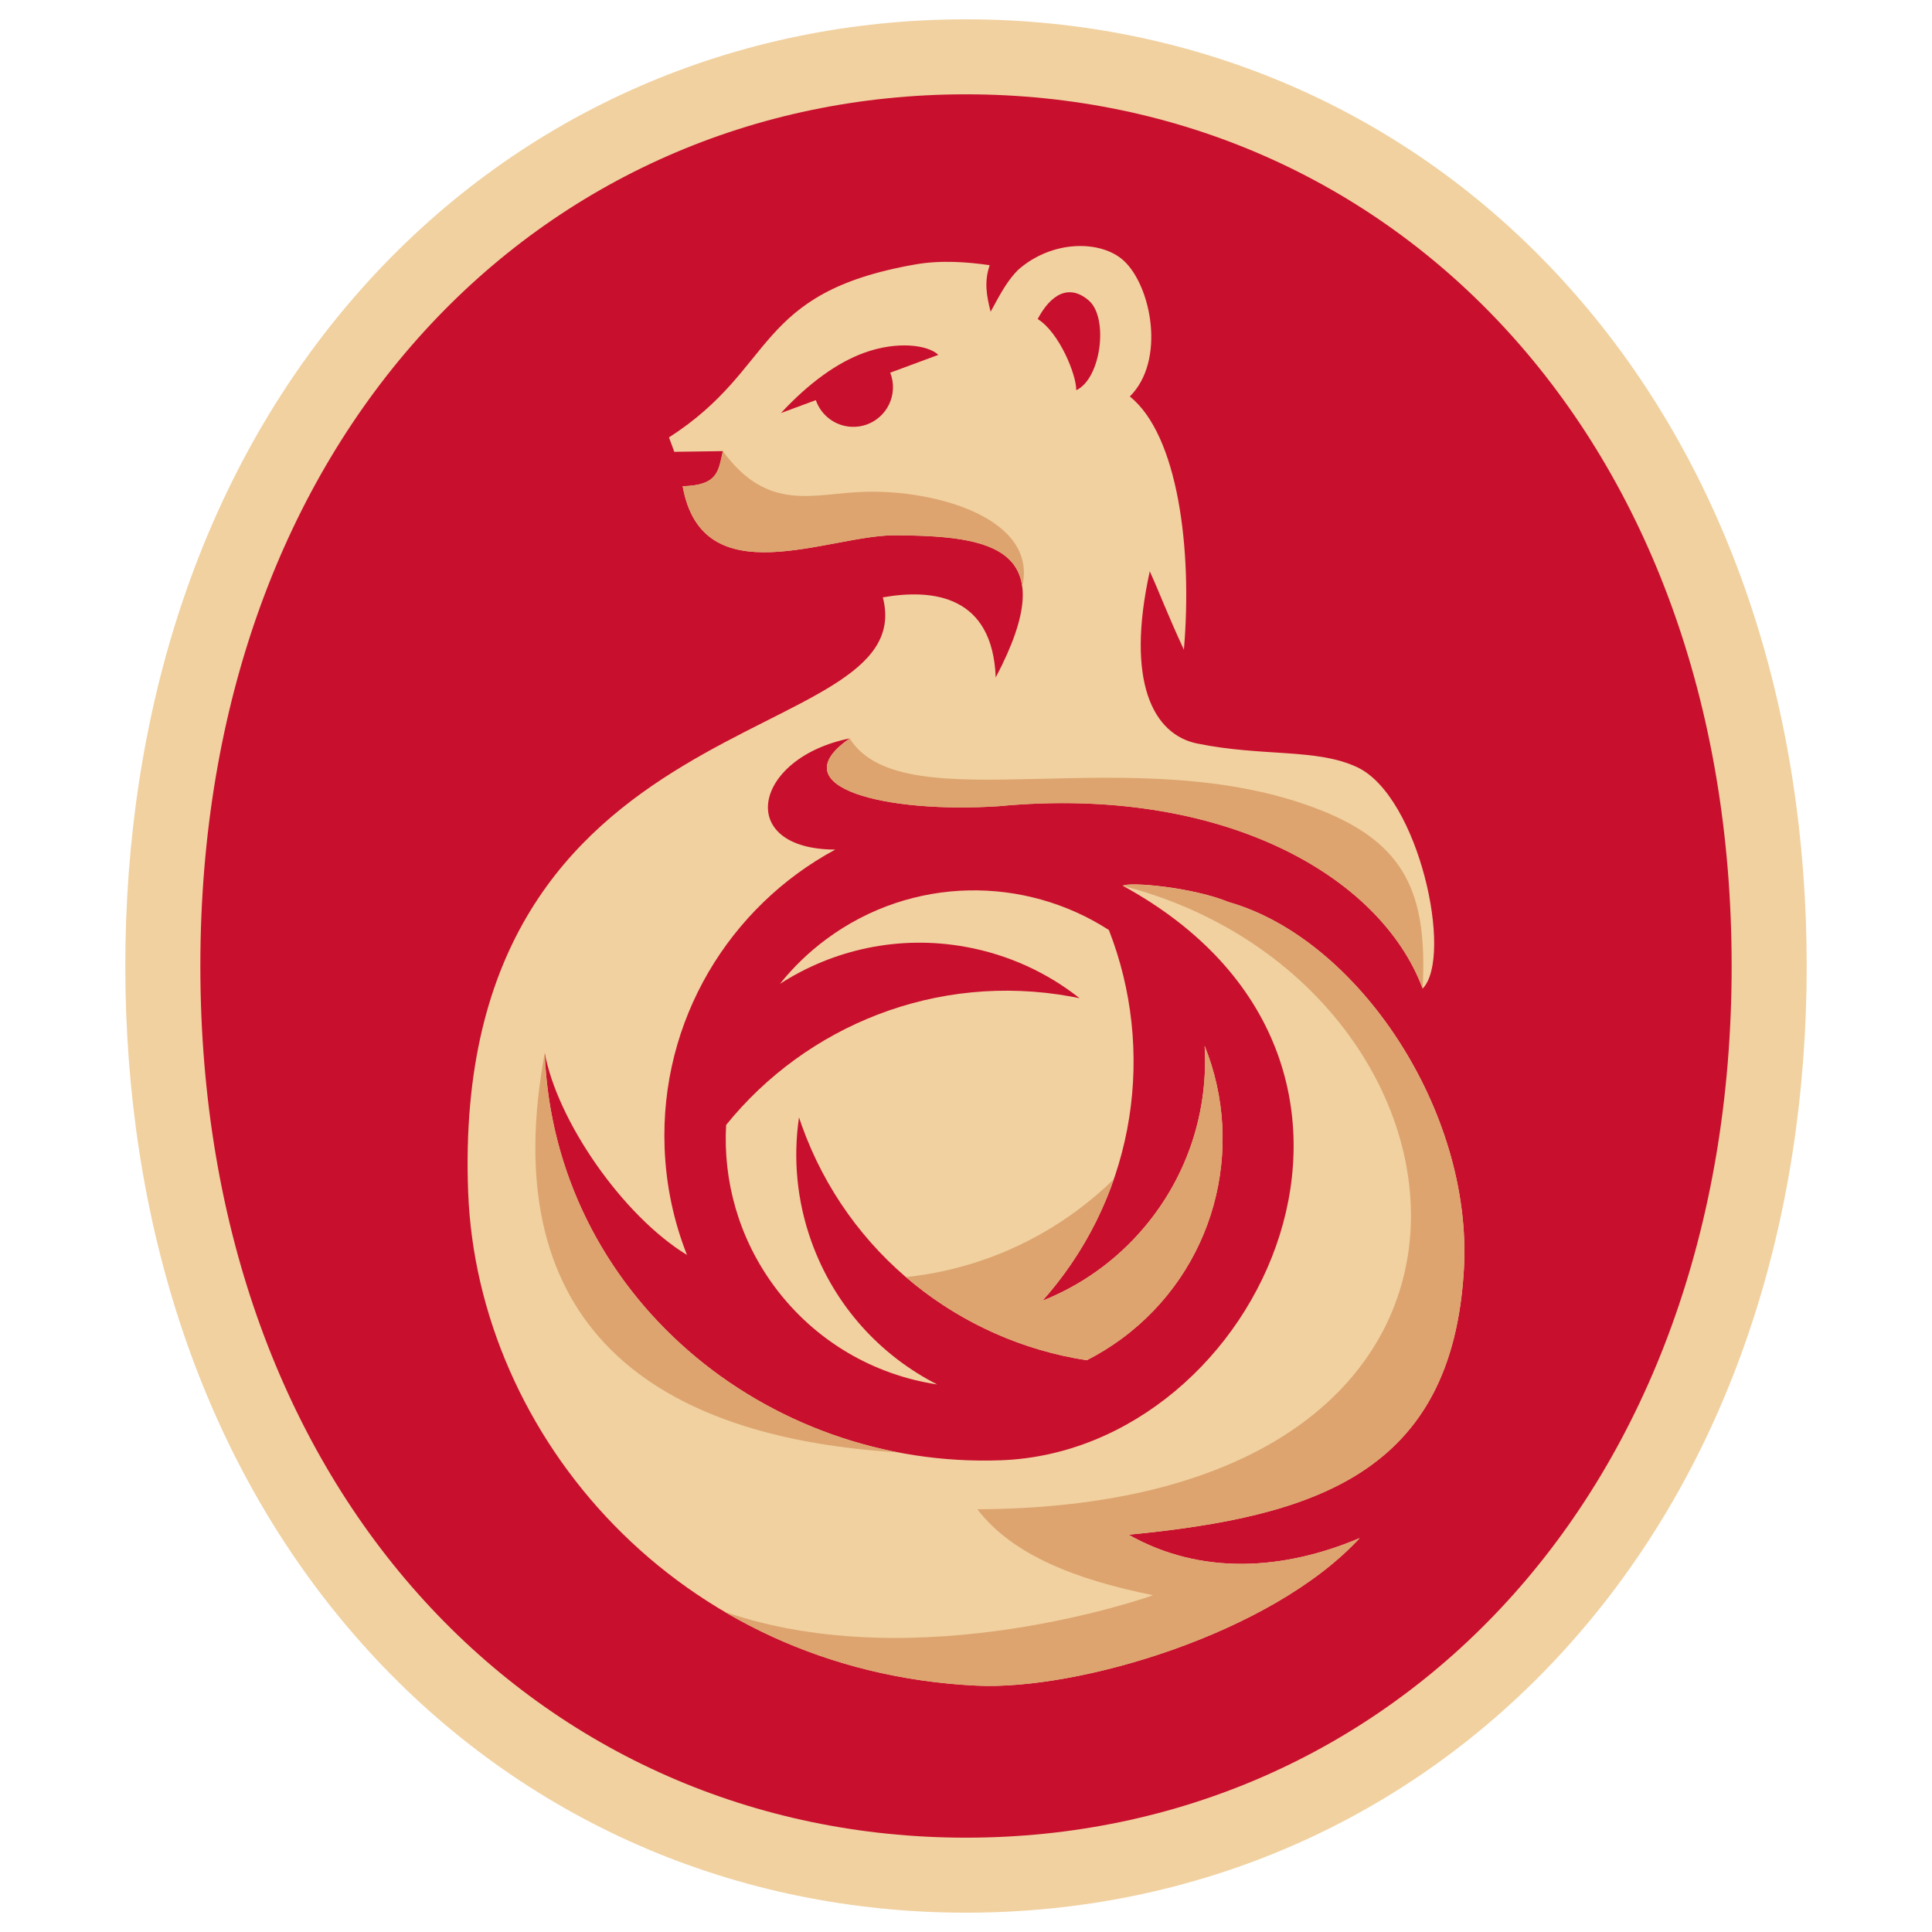
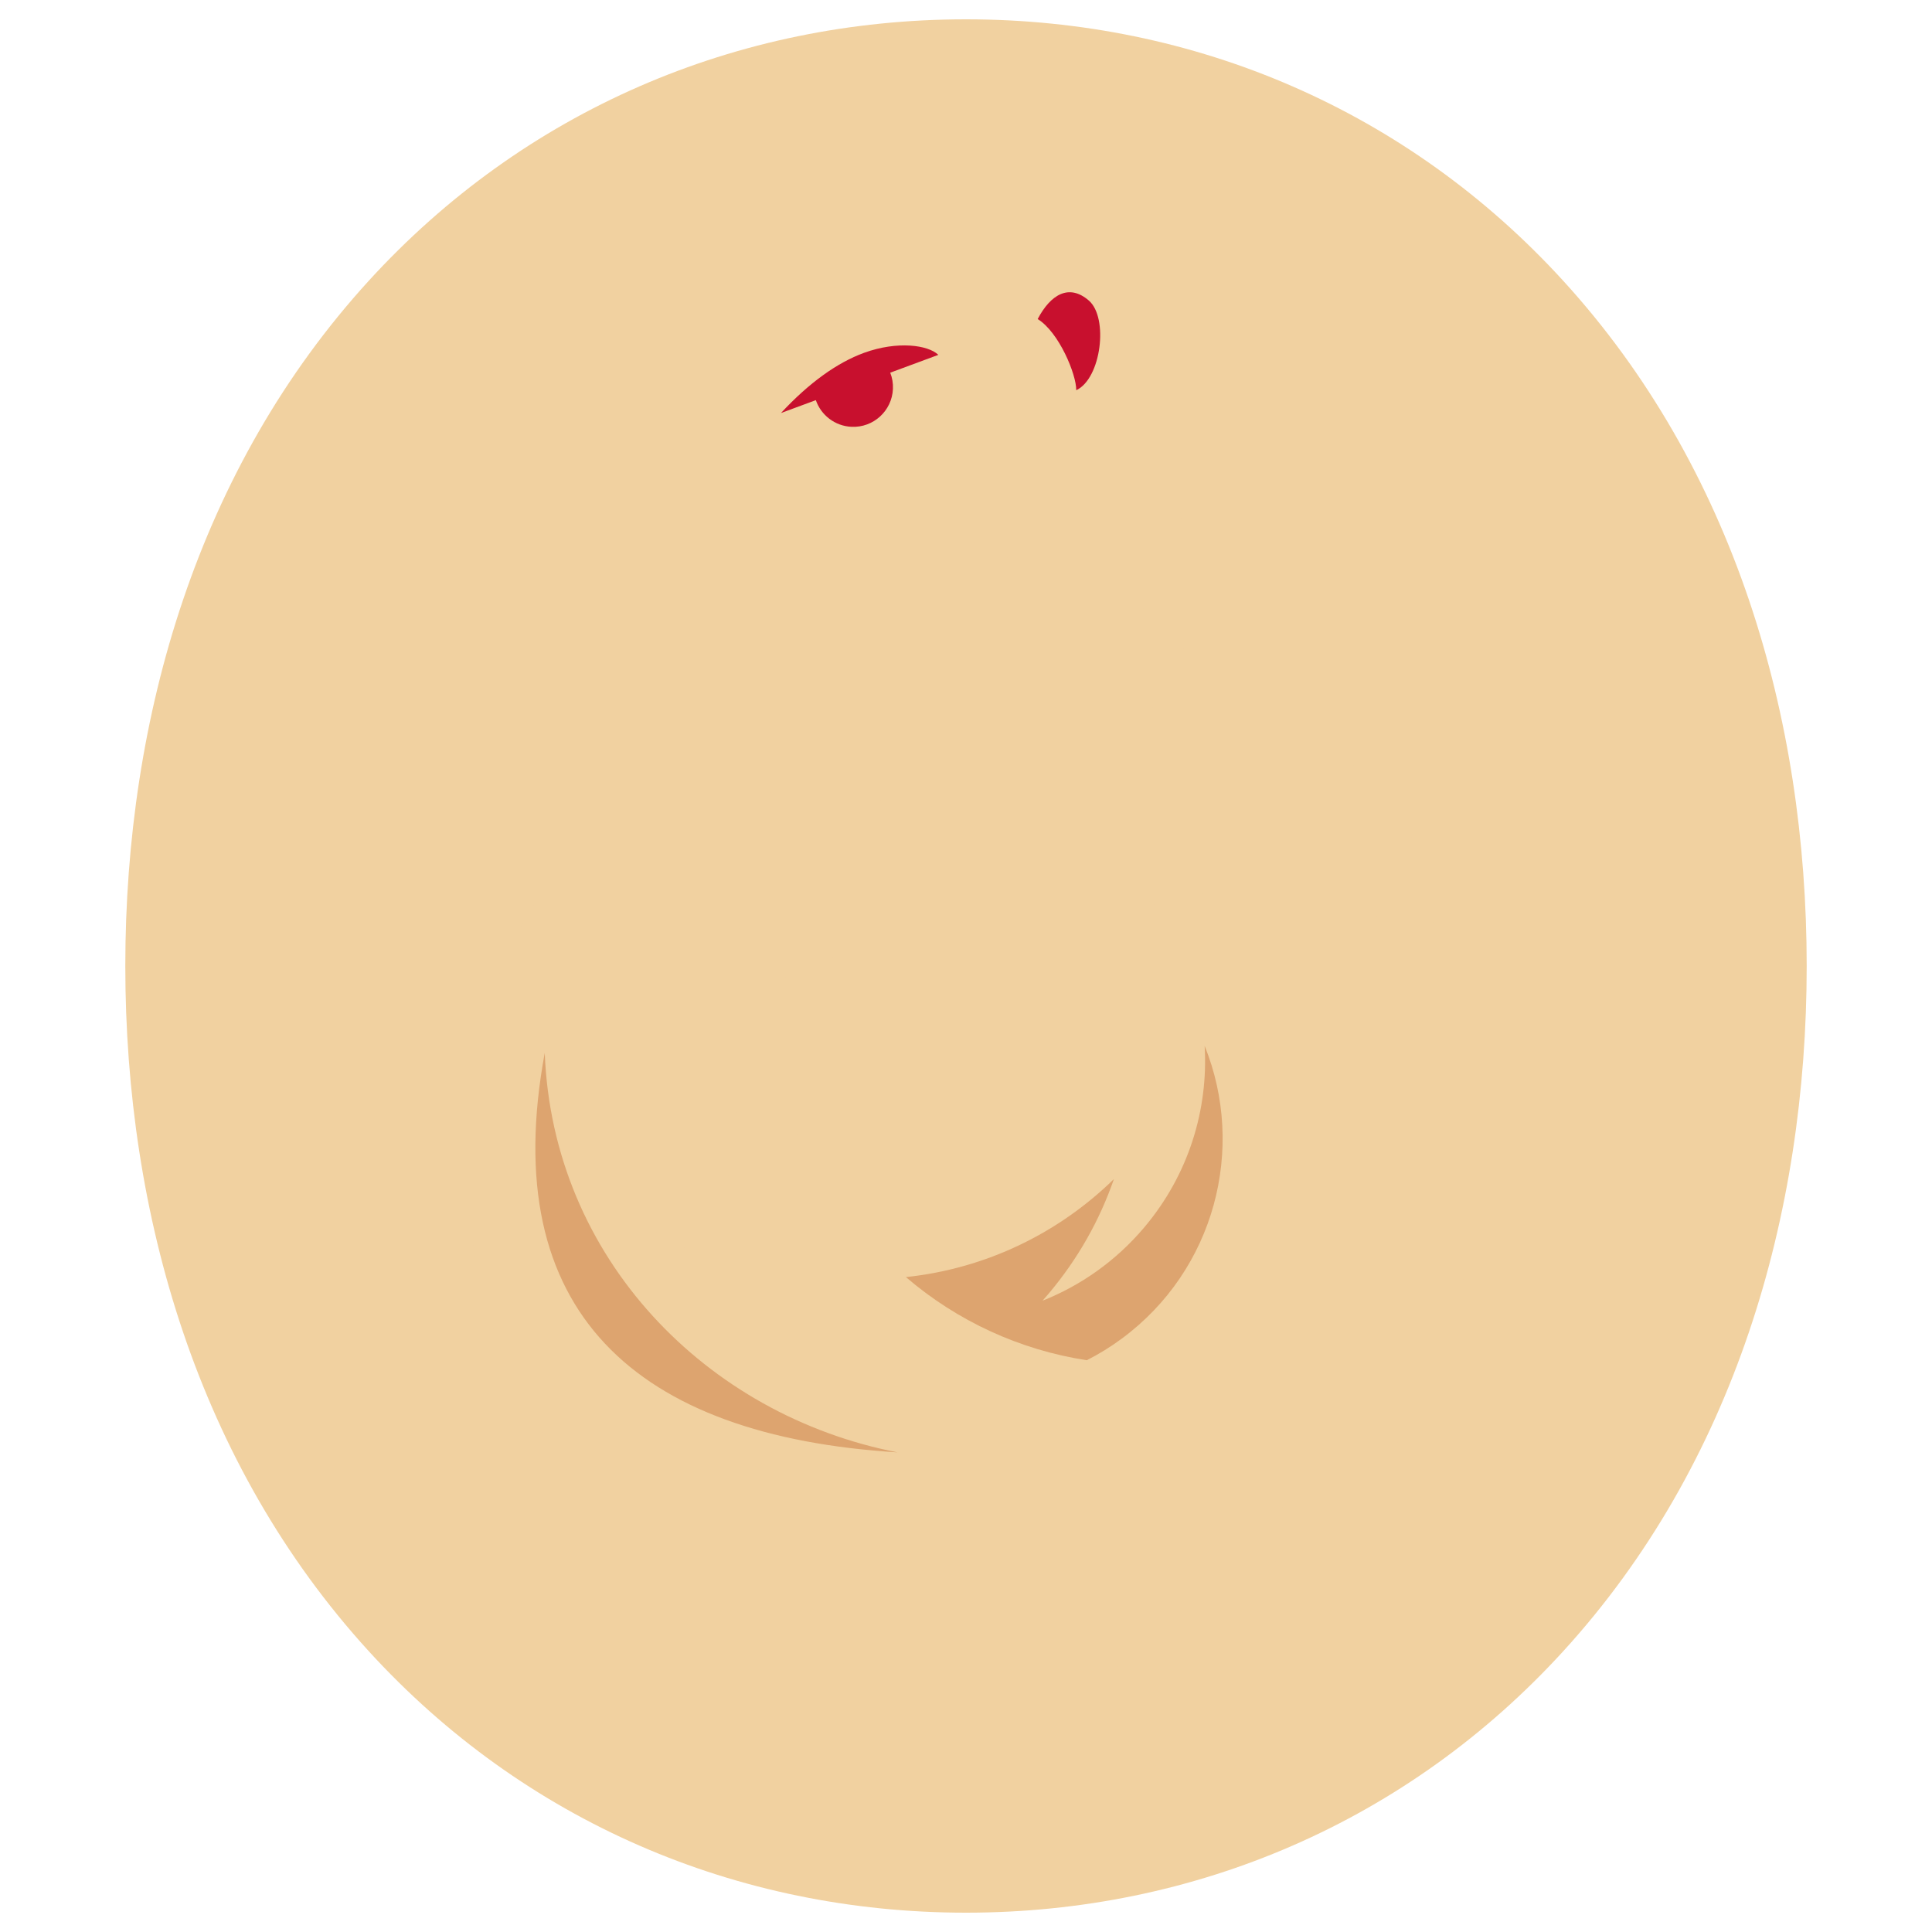
<svg xmlns="http://www.w3.org/2000/svg" version="1.1" id="Layer_1" x="0px" y="0px" viewBox="0 0 500 500" style="enable-background:new 0 0 500 500;" xml:space="preserve">
  <style type="text/css">
	.st0{fill-rule:evenodd;clip-rule:evenodd;fill:#F1D1A0;}
	.st1{fill:#C8102E;}
	.st2{fill-rule:evenodd;clip-rule:evenodd;fill:#C8102E;}
	.st3{fill-rule:evenodd;clip-rule:evenodd;fill:#DDA46F;}
</style>
  <g>
    <path class="st0" d="M250,495c-59.4,0-114.46-23.73-154.57-67.68c-44.15-48.38-63-112.74-63-177.33s18.85-128.94,63-177.32   C135.54,28.73,190.6,5,250,5c59.4,0,114.46,23.73,154.57,67.68c44.15,48.38,63,112.74,63,177.32s-18.84,128.94-63,177.33   C364.46,471.27,309.4,495,250,495L250,495z" />
-     <path class="st1" d="M250,475.59c109.75,0,198.15-88.41,198.15-225.59c0-137.18-88.4-225.59-198.15-225.59   C140.26,24.41,51.85,112.82,51.85,250C51.85,387.18,140.26,475.59,250,475.59L250,475.59z" />
    <path class="st0" d="M121.16,308.53c2.41,63.16,54.38,124.03,131.64,127.71c26.15,1.25,76.21-13.39,99.09-38.19   c-19.64,8.32-41.03,9.76-59.81-0.87c48.36-4.68,83.78-15.99,86.78-68.71c2.34-41-27.45-85.53-60.9-95.03   c-9.34-3.84-25.71-5.27-27.38-4.21c82.72,45.28,36.05,146.11-31.38,148.68c-61.02,2.33-115.84-42.9-118.23-105.43   c3.25,17.59,20.13,42.1,36.82,52.3c-3.4-8.6-5.42-17.9-5.79-27.66c-1.27-33.14,16.83-62.52,44.17-77.25   c-26.01-0.05-21.38-23.71,3.74-28.77c-18.49,12.78,9.76,19.46,38.59,17.53c57.33-5.42,98.62,17.63,109.69,47.2   c7.99-8.26-0.96-49.71-16.92-57.26c-10.48-4.95-24.49-2.69-41.42-6.14c-11.45-2.33-18.57-16.02-12.29-44.58   c2.97,6.58,4.2,10.27,8.83,20.3c2.23-25.94-1.5-55.5-13.99-65.54c9.37-9.35,5.52-28.57-1.54-35.11c-5.83-5.4-18.5-5.5-27.37,2.34   c-2.54,2.54-4.2,5.41-7.12,10.84c-1.09-4.33-1.68-7.76-0.24-12.05c-5.68-0.81-12.5-1.37-19.2-0.2   c-42.07,7.34-35.69,26.73-63.8,44.77l1.38,3.73c4.19-0.06,8.38-0.12,12.57-0.18c-1.18,5.16-1.19,8.84-10.4,9.08   c5.1,28.63,37.74,12.62,54.94,12.7c25.15,0.13,43.82,3.15,26.07,36.8c-0.81-21.16-16.11-23.05-29.21-20.73   C238.85,194.68,116.23,179.33,121.16,308.53L121.16,308.53z" />
    <path class="st0" d="M213.93,243c-4.62,3.41-8.65,7.33-12.08,11.62c13.72-8.84,30.69-12.71,48.02-9.58   c11.17,2.02,21.19,6.71,29.52,13.29c-0.75-0.15-1.51-0.3-2.27-0.44c-34.75-6.28-68.48,7.58-89.2,33.25   c-0.81,14.43,3.22,29.22,12.47,41.76c10.55,14.28,25.88,22.94,42.15,25.39c-14.61-7.44-26.53-20.25-32.52-36.9   c-3.84-10.69-4.79-21.71-3.24-32.21c0.24,0.73,0.49,1.46,0.75,2.18c11.98,33.34,41,55.66,73.72,60.67   c3.11-1.59,6.14-3.45,9.05-5.59c24.1-17.8,32.18-49.23,21.45-75.78c0.98,16.52-4.15,33.42-15.68,47.05   c-7.34,8.67-16.41,15-26.27,18.91c0.51-0.57,1.01-1.15,1.51-1.74c22.89-27.05,27.7-63.34,15.67-94.19   C265.18,226.62,236.05,226.66,213.93,243L213.93,243z" />
-     <path class="st2" d="M278.53,100.99c0.06-4.02-4.43-15-9.98-18.42c3.36-6.38,8.13-9.23,13.25-4.78   C286.93,82.24,285,97.98,278.53,100.99L278.53,100.99z" />
-     <path class="st3" d="M187.08,116.76c11.73,15.98,23.37,10.93,36.61,10.52c18.64-0.58,44.99,6.93,40.86,24.54   c-1.5-11.74-15.7-13.19-32.94-13.28c-17.19-0.09-49.84,15.93-54.94-12.7C185.89,125.6,185.9,121.91,187.08,116.76L187.08,116.76z" />
+     <path class="st2" d="M278.53,100.99c0.06-4.02-4.43-15-9.98-18.42c3.36-6.38,8.13-9.23,13.25-4.78   C286.93,82.24,285,97.98,278.53,100.99z" />
    <path class="st3" d="M234.45,330.51c20.95-2.22,39.66-11.51,53.83-25.37c-3.66,10.58-9.3,20.68-16.96,29.74   c-0.5,0.59-1,1.17-1.51,1.74c9.87-3.92,18.94-10.25,26.27-18.91c11.53-13.63,16.66-30.53,15.68-47.05   c10.73,26.55,2.65,57.98-21.45,75.78c-2.9,2.15-5.93,4-9.05,5.59C263.97,349.38,247.71,341.9,234.45,330.51L234.45,330.51z" />
-     <path class="st3" d="M292.07,397.19c18.79,10.62,40.17,9.19,59.81,0.87c-22.88,24.8-72.95,39.44-99.09,38.19   c-24.62-1.17-46.67-8.15-65.37-19.16c50.47,17.49,110.99-4.24,110.99-4.24c-19.59-3.99-36.27-10.22-45.47-22.25   c152.36-0.75,133.96-136.51,37.64-161.35c1.67-1.07,18.03,0.37,27.37,4.21c33.45,9.5,63.24,54.03,60.9,95.03   C375.86,381.2,340.43,392.51,292.07,397.19L292.07,397.19z" />
    <path class="st3" d="M140.98,272.5c2.03,53.14,41.92,93.79,91.31,103.37C164.6,371.69,128.54,339.52,140.98,272.5L140.98,272.5z" />
-     <path class="st3" d="M368.18,255.85c-11.06-29.57-52.35-52.62-109.69-47.2c-28.83,1.92-57.07-4.76-38.59-17.53   c14.07,22.25,73.43-0.48,121.64,18.45C363.65,218.24,369.5,231.19,368.18,255.85L368.18,255.85z" />
    <path class="st2" d="M230.39,96.45c0.52,1.31,0.77,2.74,0.7,4.23c-0.26,5.66-5.06,10.04-10.72,9.78c-4.32-0.2-7.9-3.04-9.23-6.9   l-9.02,3.33c7.33-7.89,14.58-13.05,21.5-15.58c8.65-3.15,16.6-2.02,19.22,0.53L230.39,96.45L230.39,96.45z" />
  </g>
</svg>